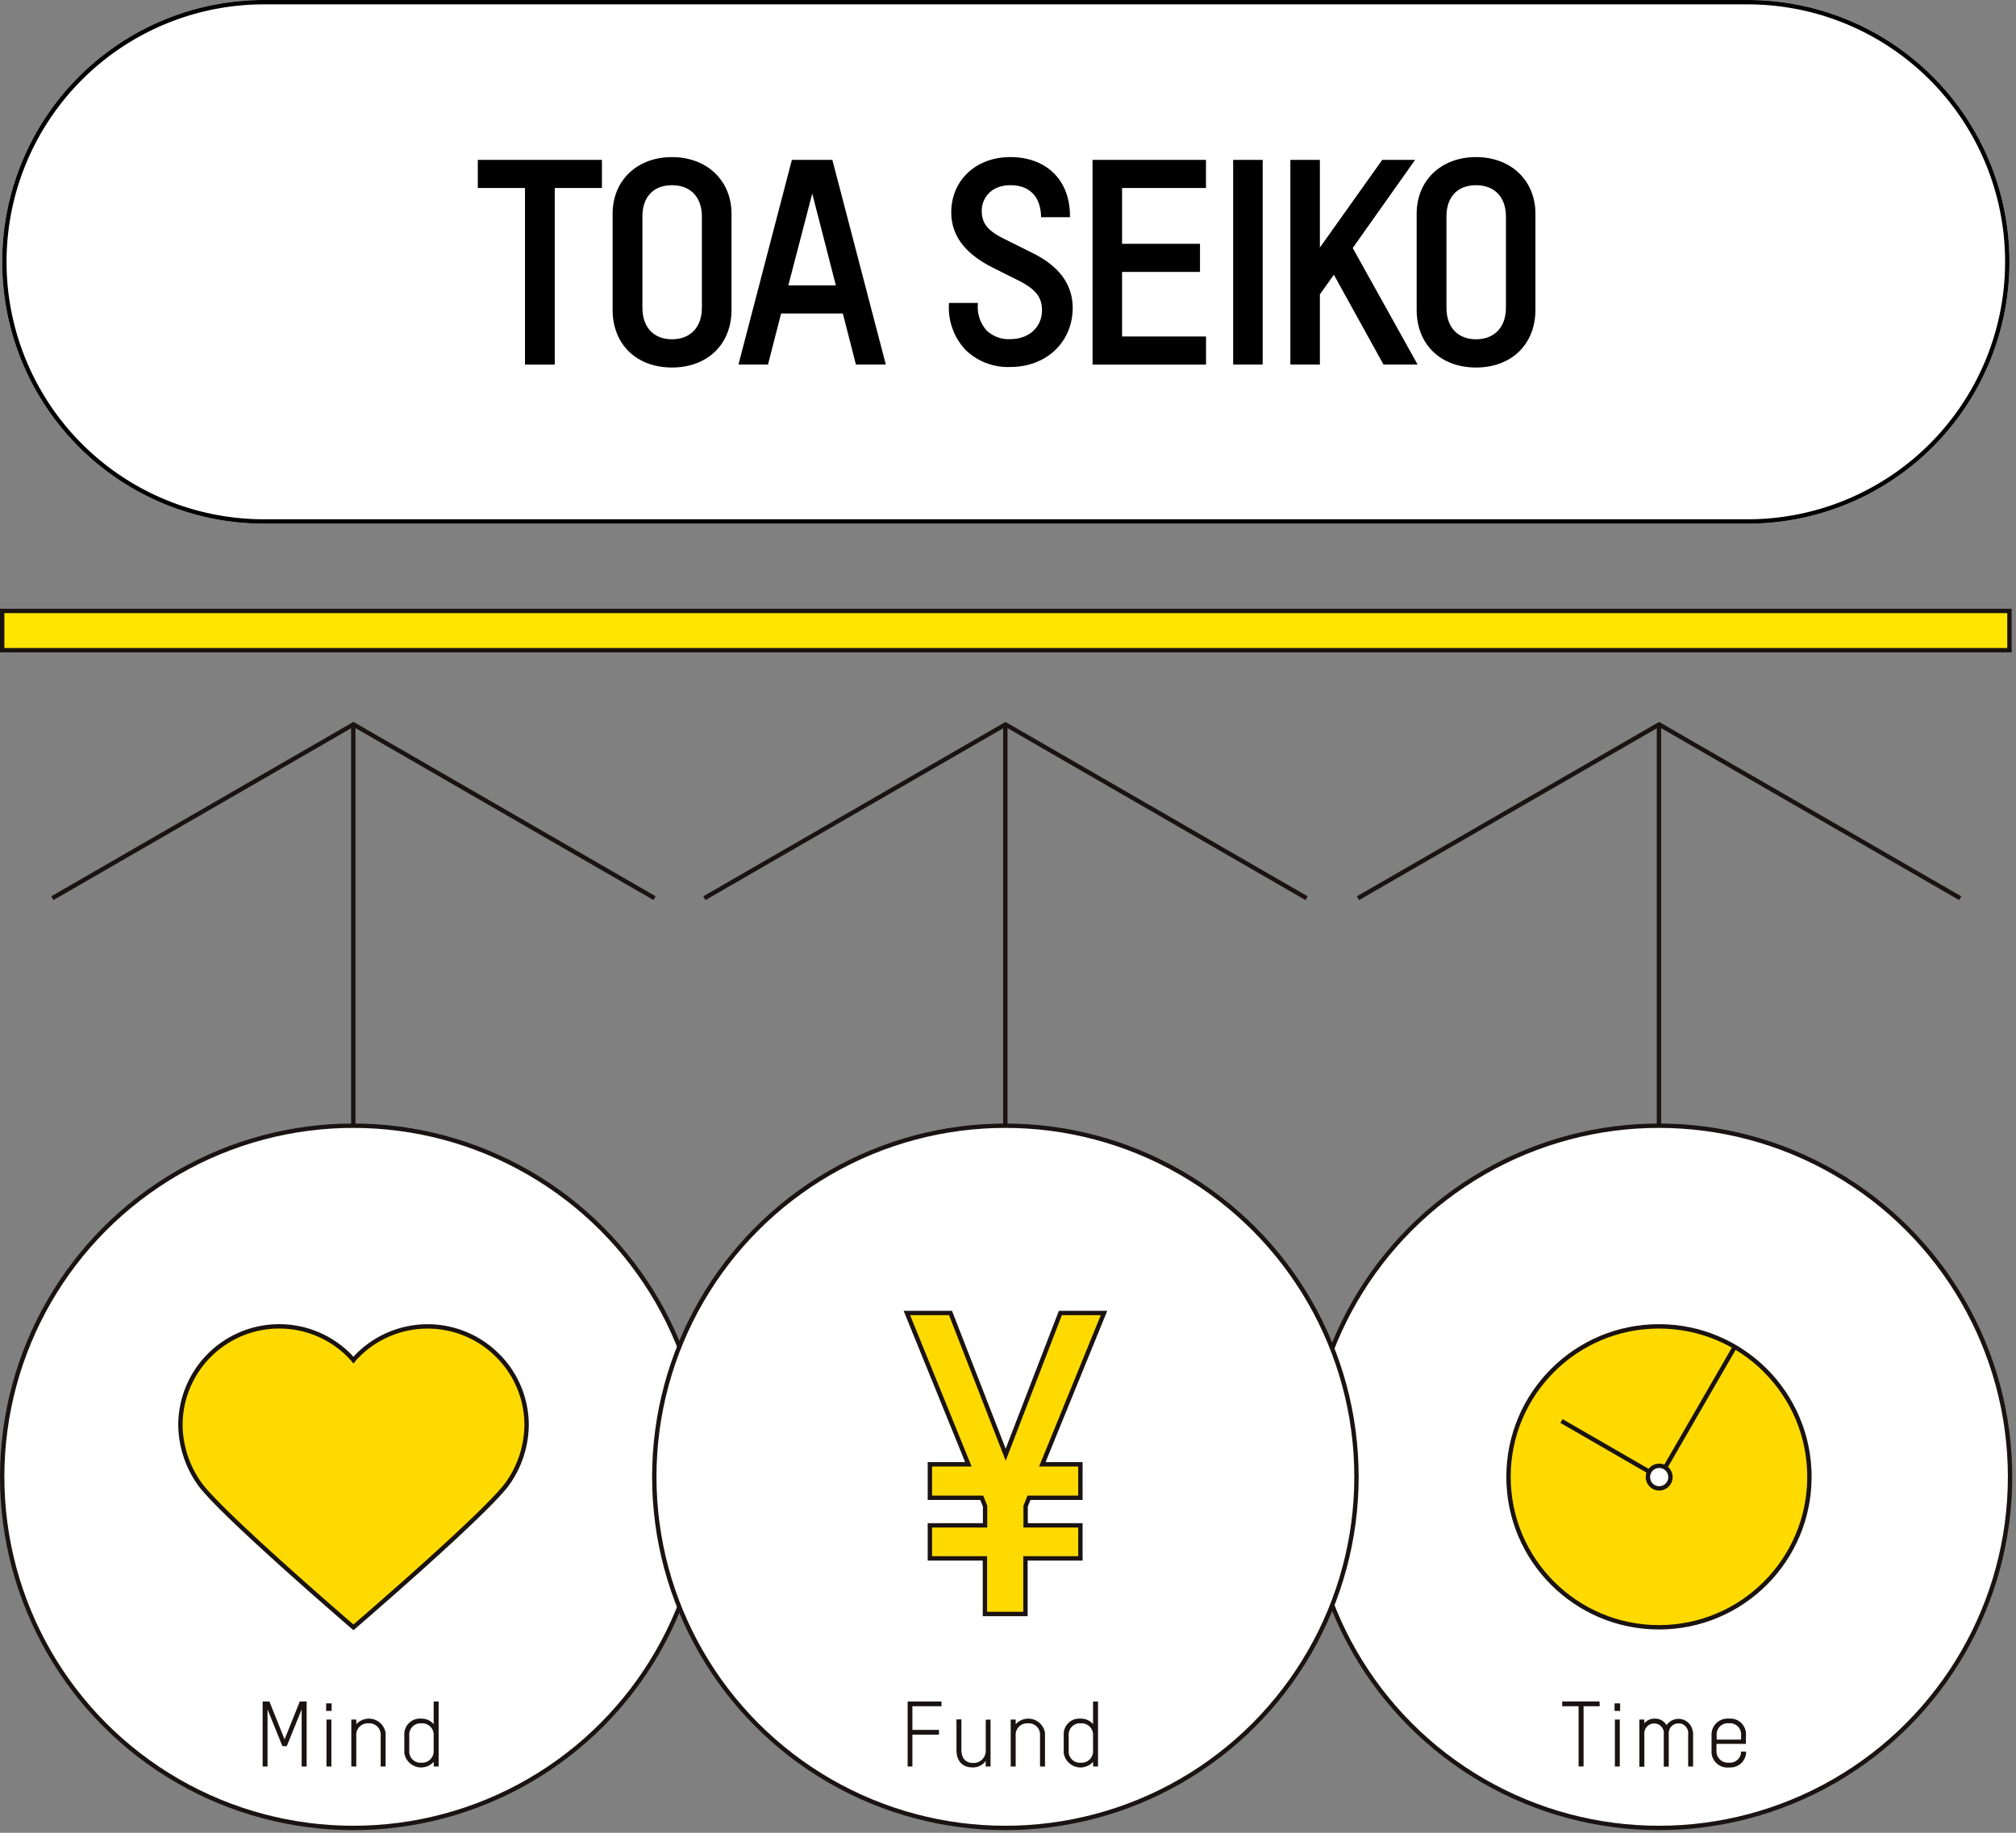
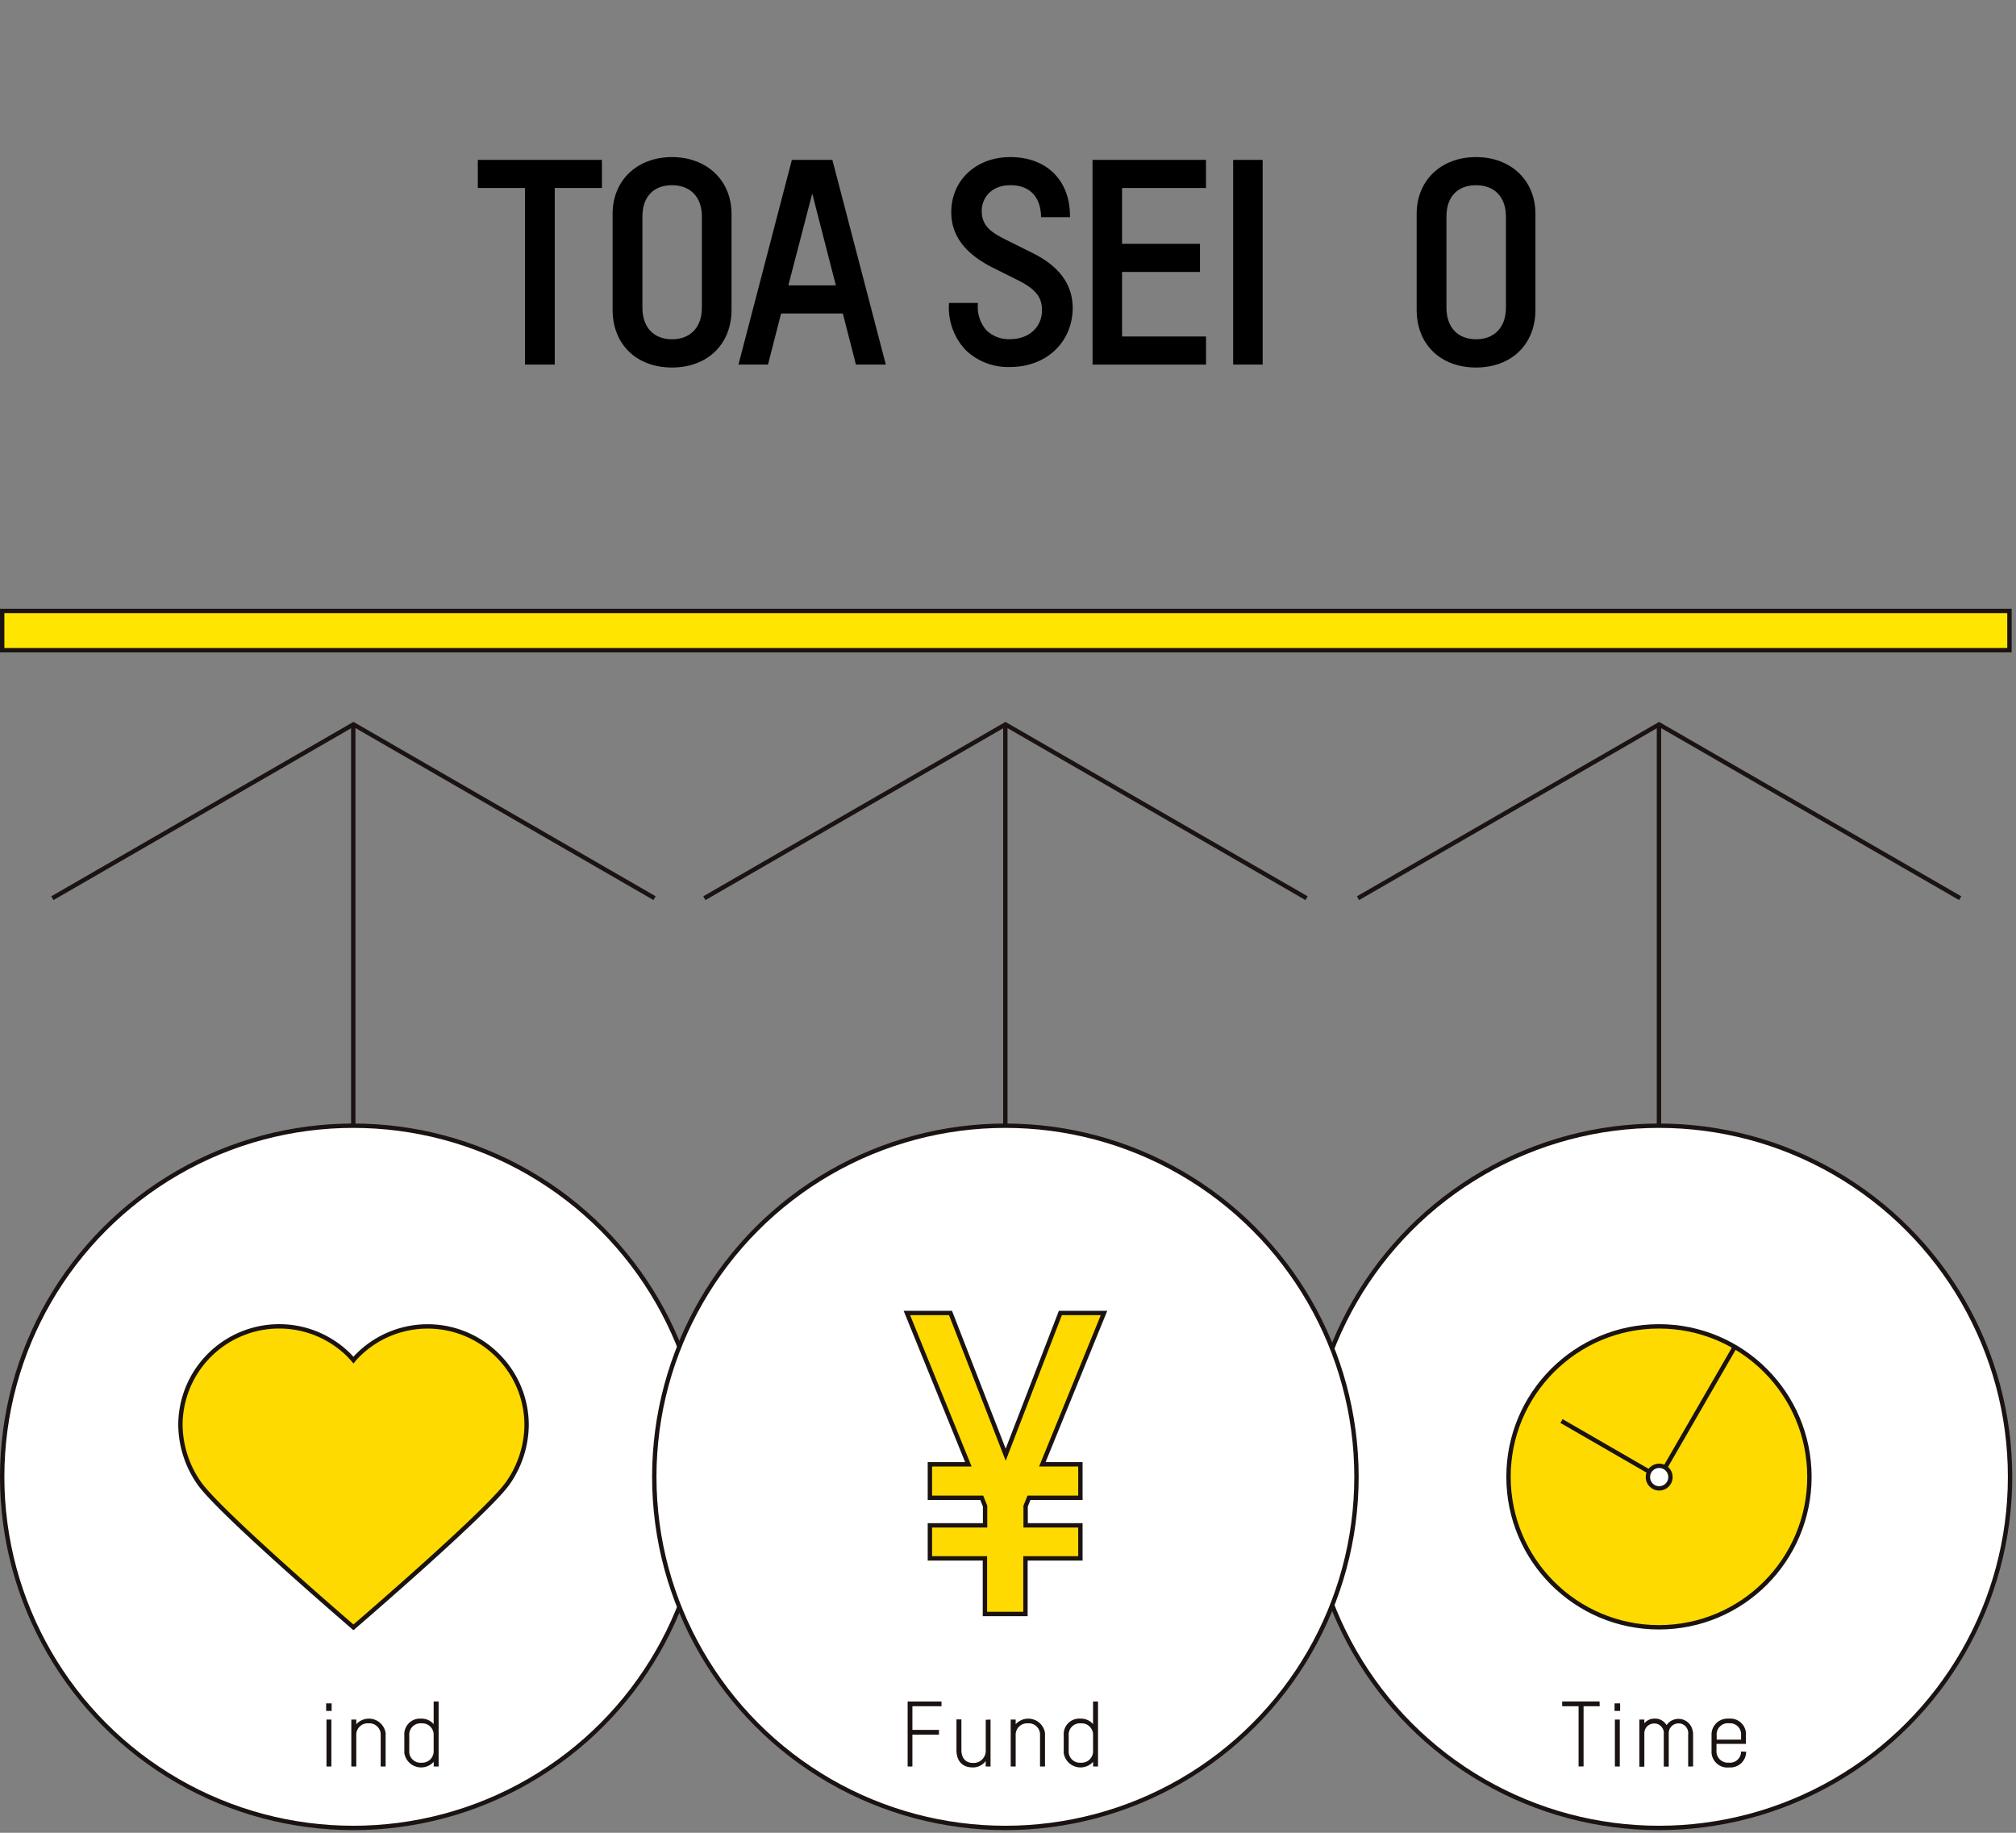
<svg xmlns="http://www.w3.org/2000/svg" width="462" height="420" viewBox="0 0 462 420">
  <rect x="0" y="0" width="462" height="420" fill="#808080" stroke="none" />
  <defs>
    <style>.a,.d{fill:#fff;}.b,.f{fill:none;}.b{stroke:#000;}.c{fill:#ffe600;}.c,.d,.e,.f{stroke:#1a1311;stroke-miterlimit:10;}.e{fill:#ffda00;}.g{fill:#1a1311;}</style>
  </defs>
-   <path class="a" d="M60.5,0h340a60,60,0,0,1,60,60h0a60,60,0,0,1-60,60H60.5A60,60,0,0,1,.5,60h0A60,60,0,0,1,60.5,0Z" />
-   <path class="b" d="M60.5.5h340A59.5,59.5,0,0,1,460,60h0a59.5,59.5,0,0,1-59.5,59.5H60.5A59.5,59.5,0,0,1,1,60H1A59.5,59.5,0,0,1,60.5.5Z" />
  <rect class="c" x="0.5" y="140" width="460" height="9" />
  <circle class="d" cx="380.18" cy="338.43" r="80.46" />
  <circle class="d" cx="80.96" cy="338.43" r="80.46" />
  <circle class="d" cx="230.4" cy="338.43" r="80.46" />
  <circle class="e" cx="380.18" cy="338.43" r="34.48" />
  <line class="f" x1="357.84" y1="325.64" x2="380.23" y2="338.57" />
  <line class="f" x1="397.53" y1="308.71" x2="380.29" y2="338.57" />
  <circle class="d" cx="380.23" cy="338.49" r="2.59" />
  <line class="f" x1="230.39" y1="257.97" x2="230.39" y2="166.01" />
  <path class="f" d="M161.42,205.83l69-39.82,69,39.82" />
  <line class="f" x1="80.96" y1="257.97" x2="80.96" y2="166.01" />
  <path class="f" d="M12,205.83,81,166l69,39.82" />
  <line class="f" x1="380.18" y1="257.97" x2="380.18" y2="166.01" />
  <path class="f" d="M311.21,205.83l69-39.82,69,39.82" />
  <path class="e" d="M238.87,335.56h8.72v7.67H235.81l-.77,1.91v4.41h12.55v7.57H235v12.74h-9.29V357.12H213.1v-7.57h12.65v-4.41l-.77-1.91H213.1v-7.67h8.82l-14.09-34.67h10l12.64,32.47L243,300.89h10Z" />
  <path class="e" d="M114,310.58a22.65,22.65,0,0,0-32,0c-.35.35-.7.72-1,1.1-.33-.38-.67-.74-1-1.1a22.64,22.64,0,0,0-38.65,16,23.65,23.65,0,0,0,4.14,13.07C49.63,346,81,372.92,81,372.92s31.33-26.9,35.53-33.26a23.58,23.58,0,0,0,4.15-13.07A22.48,22.48,0,0,0,114,310.58Z" />
-   <path class="g" d="M70.27,389.91v14.9H69.13V391.73l-3.41,8.42h-1l-3.41-8.42v13.08H60.19v-14.9h1.55l3.48,8.69,3.48-8.69Z" />
  <path class="g" d="M74.74,390.35H76v1.72H74.74Zm.08,3.7h1.12v10.76H74.82Z" />
  <path class="g" d="M88.37,397.63v7.18H87.24v-7.12a2.59,2.59,0,0,0-2.39-2.77h-.39a2.62,2.62,0,0,0-2.81,2.43,1.93,1.93,0,0,0,0,.34v7.12H80.51V394.05h1.14v1.08a3.88,3.88,0,0,1,6.72,2A3.25,3.25,0,0,1,88.37,397.63Z" />
  <path class="g" d="M100.52,389.91v14.9H99.4v-1.08a3.89,3.89,0,0,1-6.74-2,4.17,4.17,0,0,1,0-.5v-3.6A3.58,3.58,0,0,1,96,393.84a3,3,0,0,1,.52,0,3.63,3.63,0,0,1,2.86,1.26v-5.19Zm-1.14,7.78a2.61,2.61,0,0,0-2.46-2.77h-.33a2.59,2.59,0,0,0-2.8,2.37,2.67,2.67,0,0,0,0,.4v3.48a2.57,2.57,0,0,0,2.35,2.77,1.69,1.69,0,0,0,.45,0,2.63,2.63,0,0,0,2.79-2.44,1.82,1.82,0,0,0,0-.33Z" />
  <path class="g" d="M209.09,391v5.42h6.09v1.1h-6.09v7.29H208v-14.9h7.76V391Z" />
  <path class="g" d="M227,394.05v10.76h-1.11v-1.26a3.6,3.6,0,0,1-3,1.47c-2.22,0-3.7-1.33-3.7-4v-7h1.13V401c0,1.94,1,3,2.69,3a2.78,2.78,0,0,0,2.89-2.68c0-.11,0-.21,0-.32v-6.89Z" />
  <path class="g" d="M239.48,397.63v7.18h-1.14v-7.12a2.58,2.58,0,0,0-2.38-2.77h-.39a2.62,2.62,0,0,0-2.81,2.43,1.93,1.93,0,0,0,0,.34v7.12h-1.14V394.05h1.14v1.08a3.88,3.88,0,0,1,6.72,2A4.86,4.86,0,0,1,239.48,397.63Z" />
  <path class="g" d="M251.63,389.91v14.9h-1.12v-1.08a3.89,3.89,0,0,1-6.74-2,4.17,4.17,0,0,1,0-.5v-3.6a3.56,3.56,0,0,1,3.34-3.79,3.13,3.13,0,0,1,.53,0,3.62,3.62,0,0,1,2.85,1.26v-5.19Zm-1.14,7.78a2.61,2.61,0,0,0-2.46-2.77h-.33a2.58,2.58,0,0,0-2.79,2.37,2.67,2.67,0,0,0,0,.4v3.48a2.56,2.56,0,0,0,2.35,2.77,1.62,1.62,0,0,0,.44,0,2.62,2.62,0,0,0,2.79-2.44,1.82,1.82,0,0,0,0-.33Z" />
  <path class="g" d="M366.6,391h-3.7v13.8h-1.14V391H358v-1.1h8.56Z" />
  <path class="g" d="M370,390.35h1.28v1.72H370Zm.08,3.7h1.12v10.76h-1.12Z" />
  <path class="g" d="M388,397.13v7.68h-1.13v-7.34a2.25,2.25,0,0,0-1.9-2.53l-.32,0a2.21,2.21,0,0,0-2.23,2.21,1.72,1.72,0,0,0,0,.32v7.36h-1.14v-7.34a2.24,2.24,0,0,0-1.89-2.53l-.33,0a2.22,2.22,0,0,0-2.23,2.21,1.72,1.72,0,0,0,0,.32v7.37h-1.14V394.05h1.14v.87a2.93,2.93,0,0,1,2.34-1.08,3,3,0,0,1,2.75,1.5,3.3,3.3,0,0,1,6,1.41A2.41,2.41,0,0,1,388,397.13Z" />
  <path class="g" d="M400.16,401.42a3.6,3.6,0,0,1-3.62,3.61h-.31a3.64,3.64,0,0,1-4-3.31,4.51,4.51,0,0,1,0-.52v-3.56a3.65,3.65,0,0,1,3.46-3.8,4.18,4.18,0,0,1,.5,0,3.59,3.59,0,0,1,3.92,3.23,3.37,3.37,0,0,1,0,.55v2h-6.75v1.55a2.6,2.6,0,0,0,2.43,2.76h.39a2.54,2.54,0,0,0,2.8-2.24c0-.1,0-.2,0-.31Zm-6.75-3.77v1H399v-1a2.55,2.55,0,0,0-2.34-2.75h-.45a2.58,2.58,0,0,0-2.81,2.33,2,2,0,0,0,0,.42Z" />
  <path d="M109.5,43.08h10.81V83.55h6.82V43.08h10.81V36.64H109.5Z" />
  <path d="M154,36c-8,0-13.61,5.33-13.61,13V71c0,7.91,5.47,13.22,13.61,13.22S167.64,78.88,167.64,71V49C167.64,41.36,162,36,154,36Zm-6.78,13.61c0-4.49,2.53-7.17,6.78-7.17s6.85,2.75,6.85,7.17v20.9c0,4.47-2.63,7.24-6.85,7.24s-6.78-2.77-6.78-7.24Z" />
  <path d="M181.47,36.64l-12.24,46.9H176l3-11.7h14.15l3,11.7H203l-12.25-46.9ZM191.55,65.4H180.66l5.48-21.05Z" />
  <path d="M236.85,58.09l-6.44-3.21c-3.52-1.73-5.43-3.29-5.43-6.56,0-2.83,2.06-5.88,6.59-5.88,4.31,0,6.85,2.57,7,7.05v.28h6.63v-.29c0-8.19-5.37-13.48-13.68-13.48C223.66,36,218,41.32,218,48.64c0,5.23,3,9.33,9.23,12.55l6,3c4,2,5.56,3.82,5.56,6.88,0,3.91-3,6.65-7.3,6.65a7.33,7.33,0,0,1-5.4-2,8.1,8.1,0,0,1-2-6v-.3h-6.63v.29a14.21,14.21,0,0,0,3.8,10.47,14,14,0,0,0,10.26,3.92c8.3,0,14.31-5.73,14.31-13.61C245.76,65.21,242.84,61.13,236.85,58.09Z" />
  <path d="M250.38,83.55h26V77.11H257.14V62.31H275V55.87H257.14V43.08h19.23V36.64h-26Z" />
  <rect x="282.6" y="36.64" width="6.76" height="46.9" />
-   <path d="M324.29,36.64h-7.53L302.47,56.73V36.64h-6.76v46.9h6.76V67.46l3.21-4.5,11.37,20.58h7.82L310,56.83Z" />
  <path d="M338.26,36c-8,0-13.61,5.33-13.61,13V71c0,7.91,5.47,13.22,13.61,13.22S351.87,78.88,351.87,71V49C351.87,41.36,346.27,36,338.26,36Zm-6.78,13.61c0-4.49,2.53-7.17,6.78-7.17s6.85,2.75,6.85,7.17v20.9c0,4.47-2.63,7.24-6.85,7.24s-6.78-2.77-6.78-7.24Z" />
</svg>